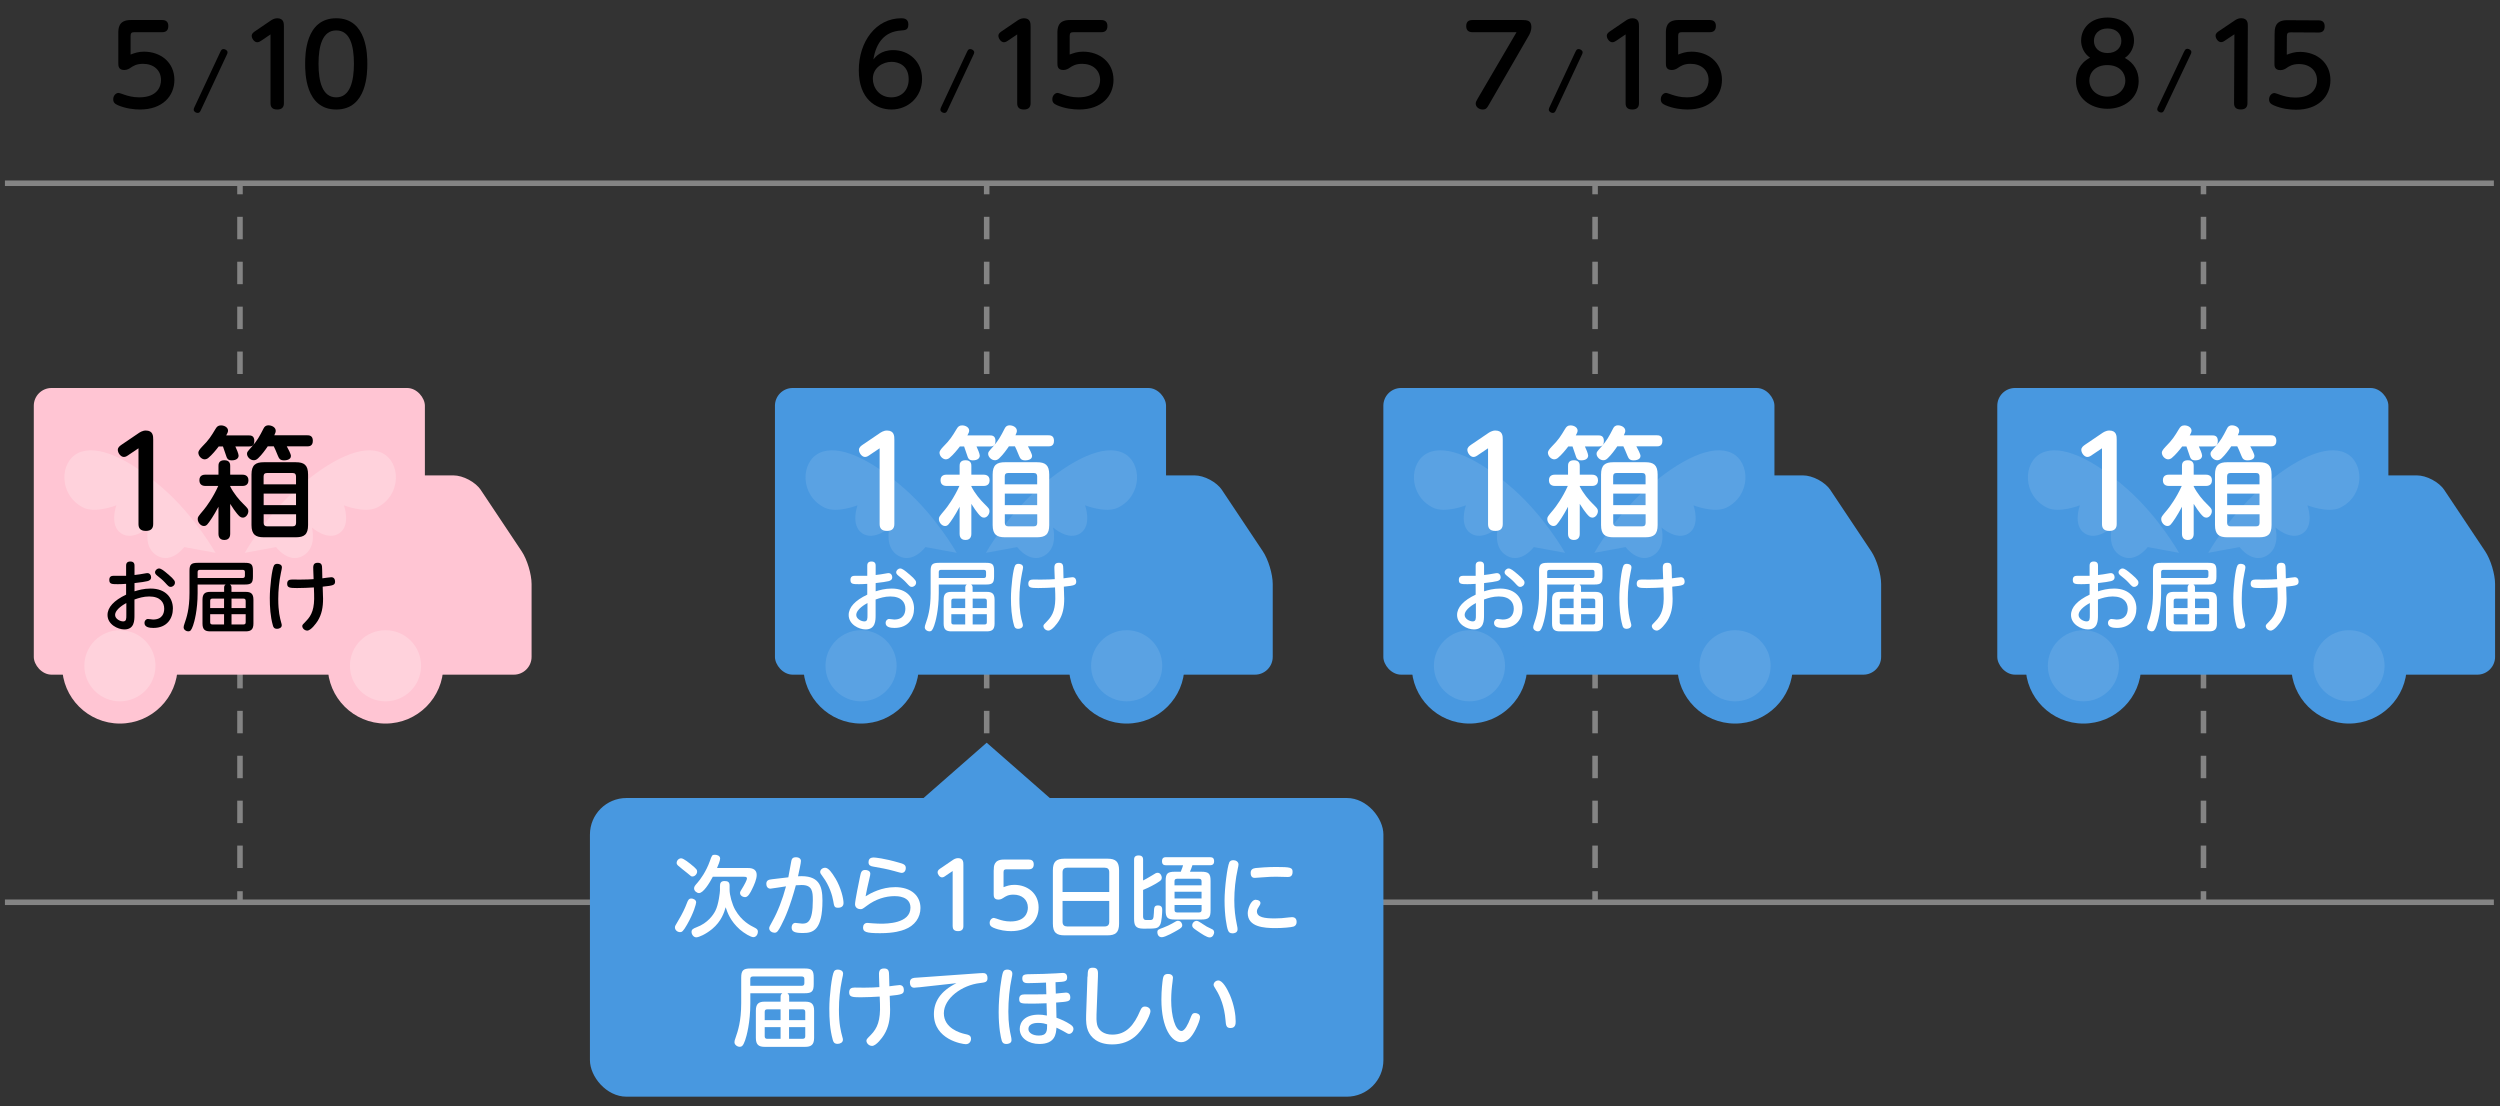
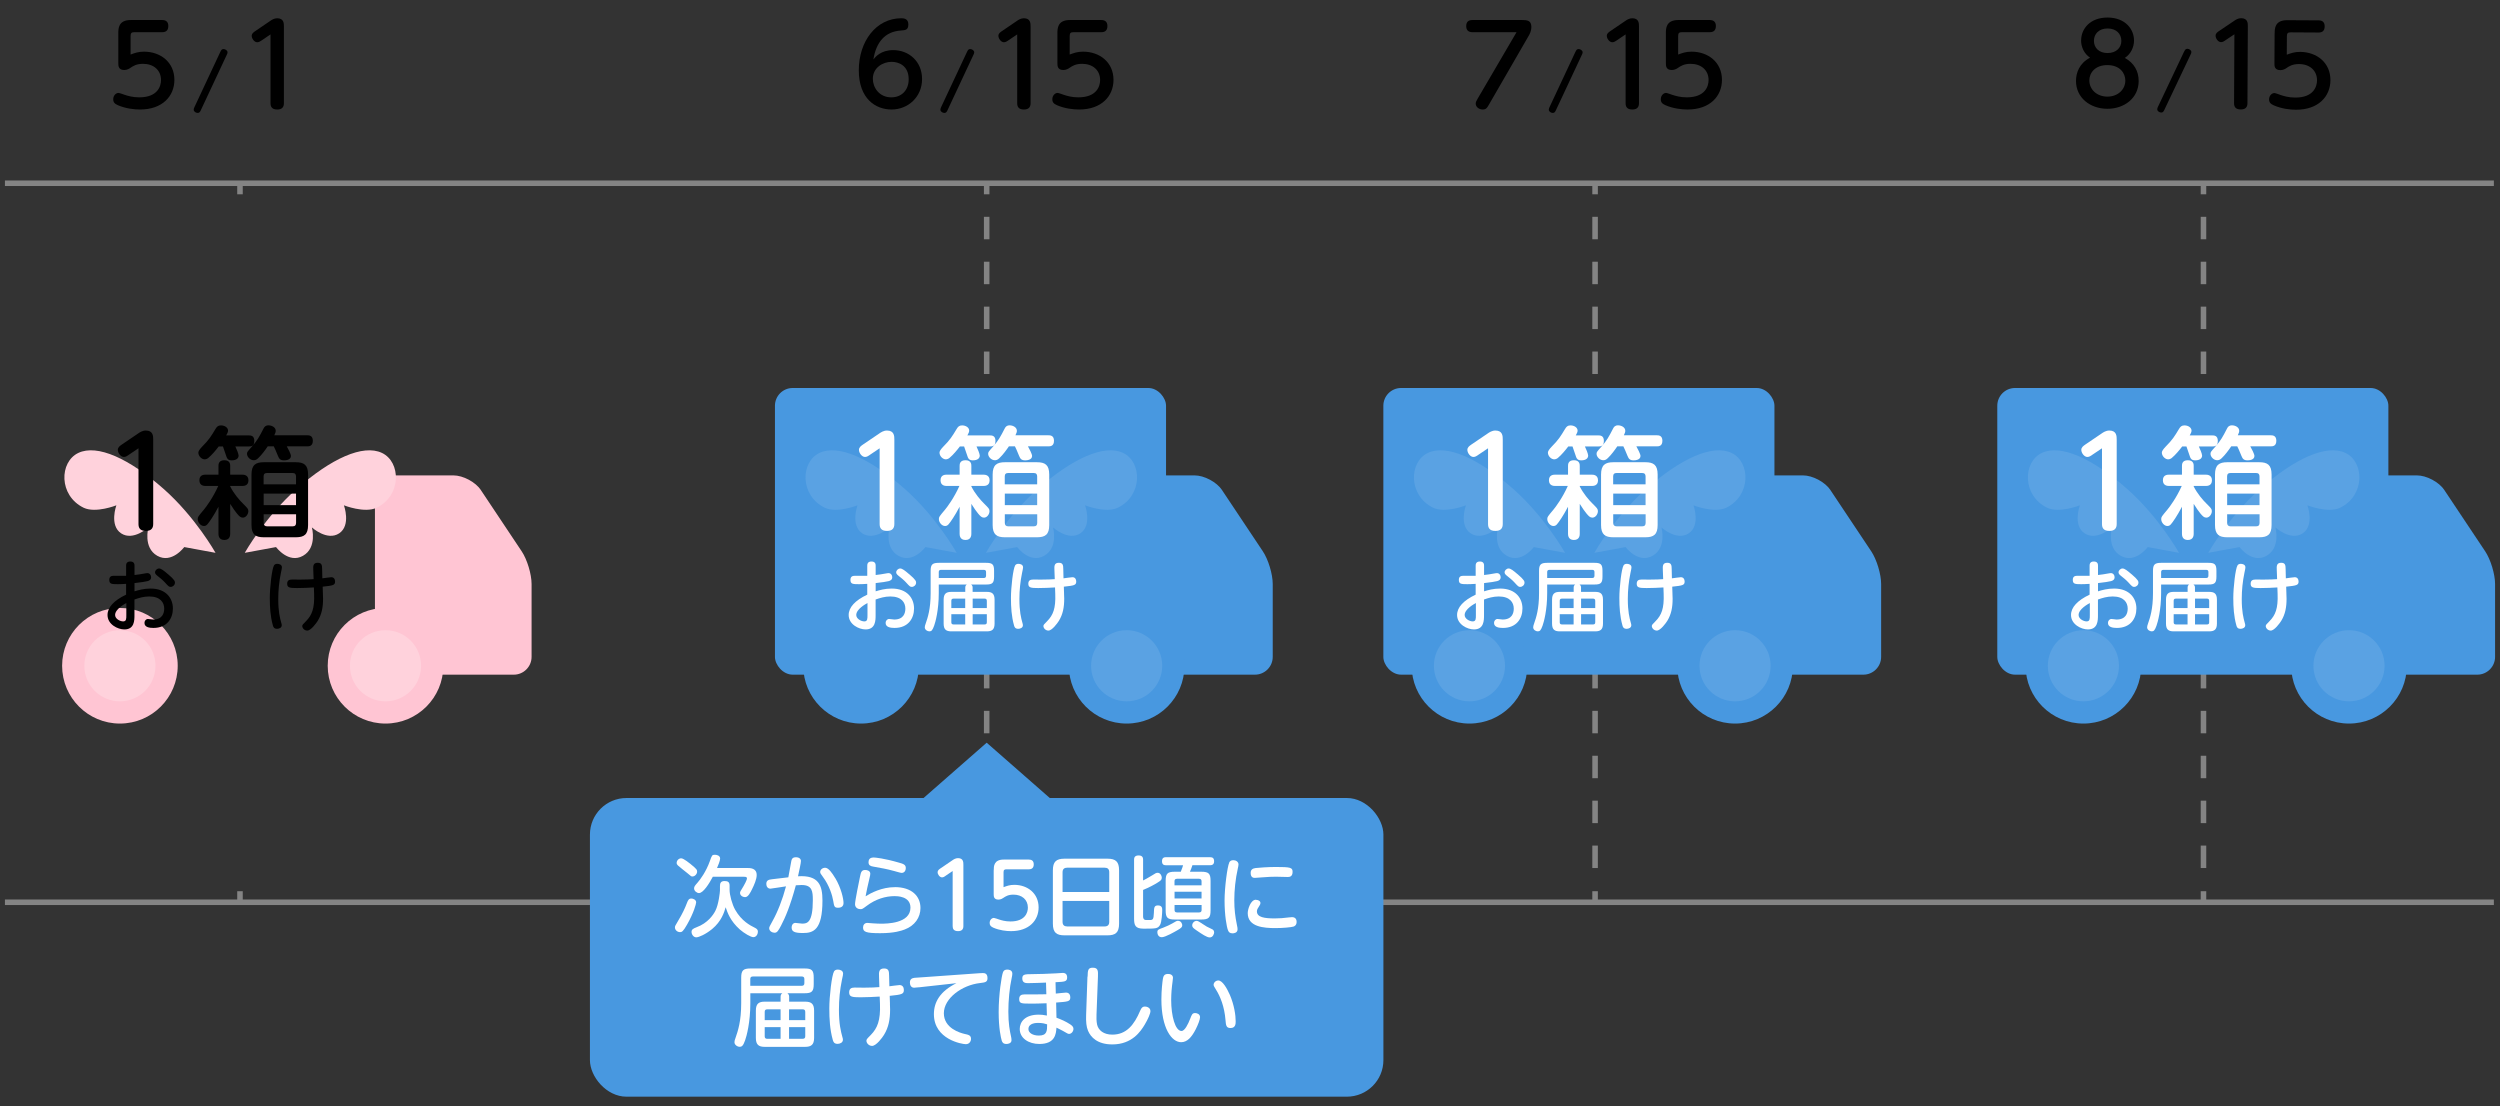
<svg xmlns="http://www.w3.org/2000/svg" id="_レイヤー_1" data-name="レイヤー 1" viewBox="0 0 452 200">
  <rect x="0" y="0" width="452" height="200" fill="#333333" stroke="none" />
  <defs>
    <style>
      .cls-1 {
        stroke-dasharray: 0 0 4.06 4.06;
      }

      .cls-1, .cls-2 {
        fill: none;
        stroke: #848484;
        stroke-miterlimit: 10;
      }

      .cls-3, .cls-4, .cls-5, .cls-6, .cls-7, .cls-8 {
        stroke-width: 0px;
      }

      .cls-4 {
        fill: #4898e0;
      }

      .cls-5 {
        fill: #5aa2e3;
      }

      .cls-6 {
        fill: #fff;
      }

      .cls-7 {
        fill: #ffc5d3;
      }

      .cls-8 {
        fill: #ffd2dc;
      }
    </style>
  </defs>
  <line class="cls-2" x1=".89" y1="163.13" x2="450.89" y2="163.13" />
  <g>
    <line class="cls-2" x1="288.39" y1="33.13" x2="288.39" y2="35.13" />
    <line class="cls-1" x1="288.39" y1="39.2" x2="288.39" y2="159.1" />
    <line class="cls-2" x1="288.39" y1="161.13" x2="288.39" y2="163.13" />
  </g>
  <g>
    <line class="cls-2" x1="178.39" y1="33.13" x2="178.39" y2="35.13" />
    <line class="cls-1" x1="178.39" y1="39.2" x2="178.39" y2="159.1" />
    <line class="cls-2" x1="178.39" y1="161.13" x2="178.39" y2="163.13" />
  </g>
  <g>
    <line class="cls-2" x1="43.39" y1="33.13" x2="43.39" y2="35.13" />
-     <line class="cls-1" x1="43.39" y1="39.2" x2="43.39" y2="159.1" />
    <line class="cls-2" x1="43.39" y1="161.13" x2="43.39" y2="163.13" />
  </g>
  <g>
    <path class="cls-3" d="m21.39,6.02c0-.84,0-2.4,2.24-2.4h5.7c.58,0,1.1.24,1.1,1.08,0,.78-.4,1.12-1.1,1.12h-5.02c-.52,0-.7.14-.7.7v3.34c.76-.28,1.4-.52,2.42-.52,3,0,5.5,1.92,5.5,5.1,0,2.92-2.14,5.36-6.22,5.36-1.02,0-2.58-.16-4-.78-.58-.26-.84-.52-.84-1.08,0-.66.48-1.14.96-1.14.14,0,1.02.3,1.1.34.6.2,1.48.46,2.64.46,3.34,0,3.94-2.02,3.94-3.12,0-1.8-1.34-2.94-3.26-2.94-1.2,0-1.78.4-2.32.76-.1.08-.54.36-1.06.36-1.08,0-1.08-.78-1.08-1.24v-5.4Z" />
    <path class="cls-3" d="m39.82,9.42c.15-.34.27-.55.59-.55s.73.25.73.59c0,.17-.07.32-.13.43l-4.67,9.97c-.15.34-.27.56-.59.56s-.73-.24-.73-.59c0-.15.07-.34.13-.45l4.67-9.97Z" />
    <path class="cls-3" d="m47.25,7.34c-.18.12-.44.3-.74.3-.54,0-1-.68-1-1.16,0-.42.32-.64.64-.86l2.68-1.82c.28-.2.74-.5,1.28-.5,1.22,0,1.22.94,1.22,1.5v13.86c0,.68-.32,1.14-1.2,1.14-1,0-1.22-.54-1.22-1.14V6.22l-1.66,1.12Z" />
-     <path class="cls-3" d="m55.17,11.54c0-1.54,0-8.24,5.62-8.24s5.62,6.74,5.62,8.24,0,8.26-5.62,8.26-5.62-6.74-5.62-8.26Zm8.82,0c0-3.3-.7-6.04-3.2-6.04s-3.2,2.82-3.2,6.04.7,6.06,3.2,6.06,3.2-2.92,3.2-6.06Z" />
  </g>
  <g>
    <path class="cls-3" d="m161.49,9.06c2.82,0,5.22,2.02,5.22,5.24s-2.52,5.5-5.52,5.5c-2.84,0-5.92-1.9-5.92-7.1s3.12-9.4,7.7-9.4c.4,0,1.26.06,1.26,1.1s-.54,1.06-1.38,1.12c-2.84.2-4.44,2.1-4.94,5.22.36-.44,1.34-1.68,3.58-1.68Zm-.28,2.12c-1.6,0-3.4,1.06-3.4,3.06,0,1.6,1.16,3.36,3.34,3.36,1.88,0,3.14-1.32,3.14-3.26,0-2.54-1.88-3.16-3.08-3.16Z" />
    <path class="cls-3" d="m174.82,9.42c.15-.34.27-.55.59-.55s.73.25.73.59c0,.17-.07.32-.13.43l-4.67,9.97c-.15.34-.27.56-.59.56s-.73-.24-.73-.59c0-.15.07-.34.13-.45l4.67-9.97Z" />
    <path class="cls-3" d="m182.25,7.34c-.18.12-.44.3-.74.3-.54,0-1-.68-1-1.16,0-.42.32-.64.64-.86l2.68-1.82c.28-.2.74-.5,1.28-.5,1.22,0,1.22.94,1.22,1.5v13.86c0,.68-.32,1.14-1.2,1.14-1,0-1.22-.54-1.22-1.14V6.22l-1.66,1.12Z" />
    <path class="cls-3" d="m191.18,6.02c0-.84,0-2.4,2.24-2.4h5.7c.58,0,1.1.24,1.1,1.08,0,.78-.4,1.12-1.1,1.12h-5.02c-.52,0-.7.14-.7.7v3.34c.76-.28,1.4-.52,2.42-.52,3,0,5.5,1.92,5.5,5.1,0,2.92-2.14,5.36-6.22,5.36-1.02,0-2.58-.16-4-.78-.58-.26-.84-.52-.84-1.08,0-.66.48-1.14.96-1.14.14,0,1.02.3,1.1.34.6.2,1.48.46,2.64.46,3.34,0,3.94-2.02,3.94-3.12,0-1.8-1.34-2.94-3.26-2.94-1.2,0-1.78.4-2.32.76-.1.08-.54.36-1.06.36-1.08,0-1.08-.78-1.08-1.24v-5.4Z" />
  </g>
  <g>
    <path class="cls-3" d="m266.21,5.82c-.58,0-1.12-.24-1.12-1.1,0-.78.42-1.1,1.12-1.1h8.96c.86,0,1.7.04,1.7,1.24,0,.8-.32,1.34-.58,1.78l-7.14,12.36c-.28.48-.46.8-1.08.8-.66,0-1.26-.46-1.26-1.06,0-.26.08-.44.36-.92l7.02-12h-7.98Z" />
    <path class="cls-3" d="m284.82,9.42c.15-.34.27-.55.59-.55s.73.25.73.59c0,.17-.07.32-.13.43l-4.67,9.97c-.15.34-.27.56-.59.56s-.73-.24-.73-.59c0-.15.07-.34.13-.45l4.67-9.97Z" />
    <path class="cls-3" d="m292.25,7.34c-.18.12-.44.3-.74.3-.54,0-1-.68-1-1.16,0-.42.32-.64.64-.86l2.68-1.82c.28-.2.74-.5,1.28-.5,1.22,0,1.22.94,1.22,1.5v13.86c0,.68-.32,1.14-1.2,1.14-1,0-1.22-.54-1.22-1.14V6.22l-1.66,1.12Z" />
    <path class="cls-3" d="m301.19,6.02c0-.84,0-2.4,2.24-2.4h5.7c.58,0,1.1.24,1.1,1.08,0,.78-.4,1.12-1.1,1.12h-5.02c-.52,0-.7.14-.7.7v3.34c.76-.28,1.4-.52,2.42-.52,3,0,5.5,1.92,5.5,5.1,0,2.92-2.14,5.36-6.22,5.36-1.02,0-2.58-.16-4-.78-.58-.26-.84-.52-.84-1.08,0-.66.48-1.14.96-1.14.14,0,1.02.3,1.1.34.6.2,1.48.46,2.64.46,3.34,0,3.94-2.02,3.94-3.12,0-1.8-1.34-2.94-3.26-2.94-1.2,0-1.78.4-2.32.76-.1.08-.54.36-1.06.36-1.08,0-1.08-.78-1.08-1.24v-5.4Z" />
  </g>
  <g>
    <path class="cls-3" d="m376.27,7.29c0-2.04,1.58-4.13,4.8-4.12,3.2.02,4.77,2.12,4.76,4.17,0,1.2-.59,2.44-1.66,3.13,1.64.91,2.51,2.35,2.5,4.21-.02,3.06-2.61,5.01-5.69,4.99-3.1-.02-5.65-2.01-5.64-5.05,0-1.42.58-3.16,2.54-4.19-1.06-.71-1.63-1.93-1.62-3.15Zm7.99,7.28c0-1.36-.99-2.79-3.23-2.8-2.22-.01-3.27,1.38-3.28,2.76,0,1.66,1.37,2.93,3.25,2.94,1.94,0,3.25-1.3,3.26-2.9Zm-.72-7.17c0-1.28-.91-2.25-2.49-2.25-1.56,0-2.46.97-2.47,2.23,0,1.26.91,2.21,2.47,2.21,1.52,0,2.49-.93,2.49-2.19Z" />
    <path class="cls-3" d="m394.88,9.36c.16-.33.27-.54.59-.54.34,0,.73.26.73.59,0,.17-.07.32-.13.43l-4.72,9.95c-.16.34-.27.56-.59.56s-.73-.24-.73-.59c0-.15.07-.34.13-.45l4.71-9.95Z" />
    <path class="cls-3" d="m402.31,7.32c-.18.12-.44.3-.74.3-.54,0-1-.68-.99-1.17,0-.42.32-.64.65-.86l2.69-1.81c.28-.2.74-.5,1.28-.49,1.22,0,1.22.95,1.21,1.51l-.07,13.86c0,.68-.33,1.14-1.21,1.13-1,0-1.22-.55-1.21-1.15l.06-12.44-1.67,1.11Z" />
    <path class="cls-3" d="m411.26,6.04c0-.84.01-2.4,2.25-2.39l5.7.03c.58,0,1.1.25,1.09,1.09,0,.78-.41,1.12-1.11,1.11l-5.02-.03c-.52,0-.7.14-.7.7l-.02,3.34c.76-.28,1.4-.51,2.42-.51,3,.02,5.49,1.95,5.47,5.13-.01,2.92-2.17,5.35-6.25,5.33-1.02,0-2.58-.17-4-.8-.58-.26-.84-.52-.84-1.08,0-.66.49-1.14.97-1.14.14,0,1.02.31,1.1.35.6.2,1.48.47,2.64.47,3.34.02,3.95-2,3.96-3.1,0-1.8-1.33-2.95-3.25-2.96-1.2,0-1.78.39-2.32.75-.1.08-.54.36-1.06.35-1.08,0-1.08-.79-1.07-1.25l.03-5.4Z" />
  </g>
  <g>
    <line class="cls-2" x1="398.39" y1="33.13" x2="398.39" y2="35.13" />
    <line class="cls-1" x1="398.39" y1="39.2" x2="398.39" y2="159.1" />
    <line class="cls-2" x1="398.39" y1="161.13" x2="398.39" y2="163.13" />
  </g>
  <line class="cls-2" x1=".89" y1="33.13" x2="450.89" y2="33.13" />
  <g>
    <rect class="cls-4" x="106.66" y="144.28" width="143.46" height="54" rx="6.61" ry="6.61" />
    <polygon class="cls-4" points="178.39 134.28 143.39 164.95 213.39 164.95 178.39 134.28" />
    <g>
      <path class="cls-6" d="m125.86,163.16c0,.26-.42,1.87-1.63,3.99-.72,1.26-.94,1.38-1.26,1.38-.58,0-.94-.45-.94-.83,0-.26.02-.29.61-1.28.74-1.22,1.22-2.26,1.55-3.14.22-.58.37-.83.82-.83.29,0,.86.21.86.72Zm-.99-6.93c1.12.9,1.17,1.06,1.17,1.36,0,.42-.4.88-.86.88-.19,0-.27-.05-.91-.61-.27-.22-1.49-1.17-1.71-1.39-.14-.14-.22-.26-.22-.46,0-.43.38-.83.82-.83s1.6.96,1.73,1.06Zm5.31,3.91c0-.24,0-.85.8-.85.64,0,.93.19.93.85v.78c0,.88.46,2.61,1.01,3.57,1.17,2.05,2.72,2.83,3.52,3.23.37.19.59.34.59.74,0,.43-.3.98-.82.98-.46,0-1.65-.69-2.45-1.39-1.73-1.54-2.24-3.07-2.56-4.02-.26.91-.77,2.55-2.45,3.94-1.15.94-2.39,1.5-2.87,1.5s-.85-.51-.85-.99c0-.4.26-.59.9-.83,2.03-.75,3.03-2.23,3.41-2.98.59-1.14.83-3.39.83-3.67v-.86Zm-1.3-1.63c-.64,1.22-1.73,2.96-2.51,2.96-.35,0-.88-.37-.88-.85,0-.32.16-.51.61-1.02.5-.56,1.57-2.02,2.24-3.91.37-1.04.4-1.15.9-1.15.27,0,.96.1.96.69,0,.37-.37,1.28-.56,1.7h5.36c.64,0,1.81,0,1.81,1.28,0,.75-.46,1.81-.85,2.58-.27.56-.7,1.41-1.22,1.41-.54,0-.94-.35-.94-.75,0-.21.06-.32.61-1.2.11-.18.64-1.12.64-1.44,0-.29-.32-.29-.56-.29h-5.6Z" />
      <path class="cls-6" d="m142.53,158.62c.1-.46.46-2.53.54-2.94.06-.3.16-.69.83-.69.59,0,.91.3.91.67s-.29,1.68-.53,2.77c3.78-.24,4.42,1.68,4.42,4.39,0,5.35-1.66,5.87-3.52,5.87-1.54,0-2.05-.27-2.05-.98,0-.53.29-.85.69-.85.24,0,.93.13,1.22.13.88,0,1.92-.14,1.92-4.23,0-1.6-.1-2.75-2.03-2.75-.3,0-.59.02-1.04.05-1.01,3.73-1.89,5.79-2.67,7.28-.48.9-.7,1.3-1.17,1.3-.4,0-.98-.27-.98-.83,0-.19.14-.45.54-1.17.98-1.74,1.86-3.97,2.5-6.39-.45.06-2.62.42-2.82.42-.46,0-.74-.37-.74-.85,0-.67.43-.78,1.01-.85l2.96-.35Zm8.48.13c1.06,1.76,1.5,3.75,1.5,4.51,0,.58-.38.86-.98.86-.66,0-.72-.22-.88-1.23-.16-.98-.7-2.79-1.86-4.34-.42-.56-.5-.69-.5-.91,0-.37.38-.75.9-.75.61,0,1.25.93,1.81,1.86Z" />
      <path class="cls-6" d="m161.78,160.39c3.06,0,4.64,1.63,4.64,3.78,0,1.7-1.02,3.2-2.87,3.89-.56.21-1.81.66-4.42.66s-3.09-.24-3.09-1.04c0-.43.26-.82.78-.82.16,0,.85.06.99.08.67.05,1.18.06,1.49.06.94,0,5.31,0,5.31-2.9,0-2.08-2.42-2.08-2.87-2.08-1.63,0-3.43.53-5.07,1.78-.69.51-.77.58-1.1.58-.37,0-.98-.21-.98-.91,0-.62.74-4.21.93-5.11.13-.61.24-1.07.9-1.07.4,0,.93.16.93.69,0,.16-.02.27-.24,1.22-.27,1.14-.38,1.62-.61,2.85.93-.59,2.93-1.65,5.27-1.65Zm-3.87-5.36c.3,0,1.97.16,4.61.93.8.22,1.25.37,1.25.98,0,.3-.14.88-.77.88-.16,0-1.15-.29-1.33-.34-1.33-.37-2.43-.56-3.79-.8-.48-.08-.85-.22-.85-.78,0-.37.13-.86.88-.86Z" />
      <path class="cls-6" d="m170.91,158.39c-.14.1-.35.24-.59.24-.43,0-.8-.54-.8-.93,0-.34.26-.51.51-.69l2.15-1.46c.22-.16.59-.4,1.02-.4.98,0,.98.75.98,1.2v11.09c0,.54-.26.91-.96.91-.8,0-.98-.43-.98-.91v-9.96l-1.33.9Z" />
      <path class="cls-6" d="m179.67,157.33c0-.67,0-1.92,1.79-1.92h4.56c.46,0,.88.19.88.86,0,.62-.32.9-.88.9h-4.02c-.42,0-.56.11-.56.56v2.67c.61-.22,1.12-.42,1.94-.42,2.4,0,4.4,1.54,4.4,4.08,0,2.34-1.71,4.29-4.98,4.29-.82,0-2.07-.13-3.2-.62-.46-.21-.67-.42-.67-.86,0-.53.38-.91.77-.91.11,0,.82.24.88.27.48.16,1.18.37,2.11.37,2.67,0,3.15-1.62,3.15-2.5,0-1.44-1.07-2.35-2.61-2.35-.96,0-1.42.32-1.86.61-.08.06-.43.29-.85.29-.86,0-.86-.62-.86-.99v-4.32Z" />
      <path class="cls-6" d="m202.33,167c0,1.62-.66,2.11-2.11,2.11h-7.75c-1.46,0-2.11-.5-2.11-2.11v-9.64c0-1.57.61-2.11,2.11-2.11h7.75c1.49,0,2.11.53,2.11,2.11v9.64Zm-1.78-5.73v-3.57c0-.58-.3-.82-.82-.82h-6.8c-.43,0-.82.18-.82.82v3.57h8.44Zm-8.44,1.62v3.79c0,.59.34.82.82.82h6.8c.53,0,.82-.27.82-.82v-3.79h-8.44Z" />
      <path class="cls-6" d="m206.67,159.19c.16-.08,1.04-.54,1.65-.93.58-.38.72-.46.99-.46.46,0,.74.5.74.88,0,.42-.21.54-.74.88-.66.42-1.57.9-2.64,1.34v4.82c0,.35.16.62.51.62h.69c.58,0,.7-.11.75-1.28.03-.96.05-1.36.74-1.36.77,0,.77.54.77.85,0,.4-.08,2.18-.4,2.69-.4.66-.74.66-2.98.66-1.47,0-1.71-.58-1.71-1.83v-10.64c0-.29.05-.77.83-.77s.8.53.8.77v3.76Zm7.08,8.1c0,.32-.18.5-.88.9-.45.26-2.18,1.26-2.82,1.26s-.8-.59-.8-.9c0-.45.19-.51,1.04-.82.61-.22,1.28-.56,1.62-.75.74-.43.83-.5,1.06-.5.62,0,.78.61.78.8Zm-.27-9.67c.27-.64.35-.96.42-1.18h-3.06c-.37,0-.75-.08-.75-.74,0-.72.51-.72.75-.72h7.92c.5,0,.75.18.75.75,0,.7-.54.7-.75.7h-3.17c-.19.56-.24.71-.45,1.18h2.06c1.34,0,1.67.34,1.67,1.65v5.33c0,1.33-.34,1.66-1.67,1.66h-4.8c-1.34,0-1.65-.35-1.65-1.66v-5.33c0-1.31.32-1.65,1.65-1.65h1.07Zm3.76,2.45v-.74c0-.24-.1-.45-.45-.45h-3.99c-.4,0-.45.26-.45.45v.74h4.88Zm0,1.15h-4.88v1.22h4.88v-1.22Zm-4.88,2.4v.9c0,.26.1.45.45.45h3.99c.35,0,.45-.21.45-.45v-.9h-4.88Zm4.99,3.38c.77.51.9.59,1.71.96.19.08.46.22.46.62,0,.19-.18.91-.8.91-.53,0-1.41-.61-2.35-1.25-.61-.42-.82-.58-.82-.93,0-.4.34-.82.82-.82.18,0,.48.16.98.5Z" />
      <path class="cls-6" d="m222.24,155.94c.11-.24.34-.42.75-.42.46,0,.93.29.93.77,0,.21-.05.38-.14.82-.4,1.76-.62,3.83-.62,5.67,0,1.65.18,3.01.45,4.32.14.67.14.72.14.93,0,.64-.66.72-.9.72-.51,0-.7-.22-.83-.56-.24-.59-.62-2.72-.62-5.36,0-2.34.5-6.16.85-6.88Zm4.85,6.75c.32,0,.8.16.8.59,0,.16-.08.3-.16.43-.35.54-.48.75-.48,1.06,0,1.09,1.38,1.28,3.25,1.28.88,0,1.57-.06,2.51-.18.35-.03.46-.05.59-.05.74,0,.83.58.83.85,0,.61-.38.8-.58.86-.42.13-1.92.27-3.25.27-2.05,0-5.01-.19-5.01-2.71,0-.67.51-2.42,1.49-2.42Zm5.71-4.13c-.11,0-1.76-.05-2.1-.05-.56,0-1.44.02-2.71.13-.18.02-1.02.08-1.1.08-.21,0-.77,0-.77-.9,0-.66.45-.82.91-.88.45-.06,2.24-.19,3.63-.19,2.67,0,3.04.1,3.04.88,0,.91-.58.93-.91.93Z" />
      <path class="cls-6" d="m142.66,181.1h2.91c1.07,0,1.62.35,1.62,1.62v4.93c0,1.23-.53,1.62-1.62,1.62h-7.31c-1.07,0-1.6-.37-1.6-1.62v-4.93c0-1.26.54-1.62,1.6-1.62h2.87v-.83c0-.27.03-.5.32-.69h-5.79v1.78c0,3.52-.67,5.96-.94,6.72-.35.99-.58,1.18-.99,1.18s-.94-.34-.94-.83c0-.22.06-.43.18-.74.45-1.3,1.04-3.03,1.04-6.35v-4.59c0-1.28.35-1.65,1.66-1.65h9.8c1.3,0,1.65.3,1.65,1.65v1.18c0,1.33-.34,1.65-1.65,1.65h-3.11c.3.21.32.45.32.69v.83Zm-7.01-2.87h9.33c.22,0,.45-.1.45-.46v-.77c0-.3-.16-.45-.45-.45h-8.88c-.29,0-.45.14-.45.45v1.23Zm2.61,6.21h2.87v-1.95h-2.42c-.3,0-.45.14-.45.45v1.5Zm0,1.26v1.67c0,.24.1.45.45.45h2.42v-2.11h-2.87Zm7.33-1.26v-1.5c0-.34-.19-.45-.45-.45h-2.48v1.95h2.93Zm0,1.26h-2.93v2.11h2.48c.3,0,.45-.14.45-.45v-1.67Z" />
      <path class="cls-6" d="m150.8,175.62c.14-.22.38-.32.67-.32.38,0,.96.16.96.72,0,.22-.03.32-.21,1.15-.37,1.78-.54,3.57-.54,5.38,0,2.61.34,3.89.64,5.01.05.14.08.27.08.43,0,.53-.56.74-.96.74-.64,0-.78-.37-.88-.74-.51-1.84-.62-3.75-.62-5.65,0-2.22.45-6.05.86-6.72Zm10.1,5.88c.02.3.03.78.03,1.01,0,1.81-.27,3.23-1.1,4.59-.3.5-1.41,2-2.16,2-.58,0-1.02-.5-1.02-.93,0-.24.08-.34.8-1.06,1.18-1.22,1.76-2.59,1.65-5.59l-.05-1.34c-.66.06-2.75.13-3.49.13-1.5,0-2.03-.08-2.03-.88,0-.66.35-.88.99-.88.27,0,1.46.02,1.7.02,1.28,0,2.08-.05,2.77-.1l-.06-1.87c-.03-.8-.06-1.5.91-1.5.85,0,.9.51.91,1.28l.05,1.94c.3-.03,1.58-.22,1.84-.22.54,0,.78.4.78.88,0,.75-.35.85-2.56,1.07l.05,1.46Z" />
      <path class="cls-6" d="m166.13,178.5c-.21.02-.67.08-.85.08-.54,0-.77-.45-.77-.94,0-.61.37-.79.82-.85.26-.03,1.38-.1,1.6-.11l10.12-.72c.16-.02.43-.03.61-.03.29,0,.88,0,.88.91,0,.74-.42.78-1.38.9-3.23.37-6.51,2.75-6.51,5.46s2.95,3.55,3.73,3.73c.75.16,1.18.26,1.18.9,0,.46-.32.96-.93.96-.69,0-5.78-.86-5.78-5.43,0-2.19,1.12-4.13,4.07-5.6l-6.79.75Z" />
      <path class="cls-6" d="m181.31,175.88c.06-.21.19-.58.82-.58.11,0,.9,0,.9.74,0,.22-.05.46-.11.74-.4,1.81-.61,4.15-.61,6.1,0,2.18.24,3.41.51,4.64.02.05.06.35.06.56,0,.54-.59.67-.91.67-.56,0-.75-.27-.85-.59-.16-.53-.56-2.24-.56-5.19,0-3.25.54-6.5.75-7.09Zm9.57,3.76c.3-.02,1.6-.18,1.86-.18.67,0,.77.58.77.86,0,.75-.37.78-2.56.94l.06,2.74c.85.32,1.67.66,2.51,1.22.4.27.56.5.56.8,0,.43-.34.91-.8.91-.16,0-.29-.06-1.1-.54-.21-.13-1.06-.53-1.17-.59-.08,1.1-.21,2.95-3.1,2.95-1.92,0-3.54-1.04-3.54-2.71,0-1.3.98-2.59,3.41-2.59.54,0,.75.03,1.5.16l-.06-2.22c-1.33.06-2.29.06-2.9.06-1.65,0-2.05,0-2.05-.83,0-.62.37-.83.91-.83,1.33,0,2.88,0,4-.03l-.06-2.11c-.8.03-2.19.1-3.2.1-.4,0-1.09,0-1.09-.83,0-.77.42-.79,1.86-.8.7,0,3.12-.06,4.23-.14.19-.02,1.04-.08,1.22-.08.51,0,.8.26.8.82,0,.77-.45.78-2.1.86l.05,2.08Zm-3.15,5.3c-.32,0-1.79,0-1.79,1.12,0,.67.77,1.17,1.89,1.17,1.49,0,1.49-.88,1.49-2.03-.3-.1-.83-.26-1.58-.26Z" />
      <path class="cls-6" d="m196.64,176.58c.03-1.14.05-1.62.94-1.62.99,0,.96.62.93,1.62l-.26,6.83c-.02.53-.03,1.23.11,1.86.24.99,1.15,1.79,2.75,1.79,2.53,0,3.95-1.75,5.04-4.34.24-.58.48-.74.86-.74.3,0,.99.18.99.83,0,.43-.46,1.49-1.04,2.45-.72,1.2-2.27,3.57-5.86,3.57-2.66,0-3.89-1.28-4.39-2.48-.3-.7-.38-1.63-.34-2.83l.24-6.95Z" />
      <path class="cls-6" d="m212.07,176.81c0,.22-.14,1.17-.16,1.36-.16,1.34-.16,2.45-.16,2.64,0,2.83.72,5.59,1.87,5.59.59,0,1.2-1.26,1.57-2.22.29-.75.38-1.02.9-1.02.32,0,.88.18.88.75,0,.4-.35,1.33-.78,2.18-.75,1.46-1.55,2.34-2.64,2.34-1.7,0-3.57-2.5-3.57-7.73,0-1.68.19-3.23.27-3.73.08-.43.21-.88.9-.88.18,0,.93,0,.93.74Zm10.28,3.04c.8,1.87,1.06,3.7,1.06,4.8,0,.42,0,1.22-.94,1.22-.78,0-.82-.51-.9-1.44-.19-2.42-.94-4.26-1.7-5.47-.37-.58-.45-.74-.45-.91,0-.38.37-.78.85-.78.77,0,1.58,1.46,2.08,2.59Z" />
    </g>
  </g>
  <g>
-     <rect class="cls-7" x="6.11" y="70.15" width="70.71" height="51.83" rx="3.21" ry="3.21" />
    <path class="cls-7" d="m86.96,88.62c-.98-1.47-3.23-2.67-5-2.67h-10.96c-1.77,0-3.21,1.45-3.21,3.21v29.61c0,1.77,1.45,3.21,3.21,3.21h21.9c1.77,0,3.21-1.45,3.21-3.21v-13.19c0-1.77-.8-4.42-1.78-5.89l-7.38-11.07Z" />
    <circle class="cls-7" cx="69.7" cy="120.37" r="10.45" />
    <circle class="cls-8" cx="69.7" cy="120.37" r="6.43" />
    <circle class="cls-7" cx="21.68" cy="120.37" r="10.45" />
    <circle class="cls-8" cx="21.68" cy="120.37" r="6.43" />
    <g>
      <path class="cls-3" d="m22.8,102.32c0-.24,0-.8.76-.8s.76.55.76.8v1.64c.69-.08,1.12-.14,1.81-.27.31-.06.42-.07.53-.07.39,0,.66.34.66.74,0,.46-.34.63-.66.71-.36.08-1.2.24-2.34.35v1.49c.73-.22,1.67-.5,2.91-.5,2.83,0,4.03,1.79,4.03,3.6s-1.06,3.52-3.53,3.52c-.73,0-1.61-.13-1.61-.91,0-.39.28-.71.63-.71.24,0,.71.1.92.1,1.68,0,2.02-1.13,2.02-1.97,0-1.12-.71-2.2-2.72-2.2-1.02,0-1.89.28-2.66.55v2.82c0,.95,0,2.59-1.82,2.59-1.2,0-3.05-.91-3.05-2.61,0-1.39,1.16-2.63,3.36-3.68v-1.95c-.74.04-.98.06-1.51.06-1.11,0-1.53-.03-1.53-.78,0-.59.35-.74.8-.74h2.24v-1.75Zm.04,6.71c-.34.18-2.03,1.11-2.03,2.16,0,.69.88,1.16,1.46,1.16s.57-.49.57-1.13v-2.19Zm7.54-5.22c1.25,1.06,1.25,1.32,1.25,1.54,0,.42-.38.76-.77.76-.29,0-.38-.07-1.05-.81-.38-.42-.91-.85-1.43-1.26-.22-.18-.35-.36-.35-.56,0-.36.36-.7.73-.7s.87.39,1.62,1.04Z" />
-       <path class="cls-3" d="m41.86,107.01h2.55c.94,0,1.41.31,1.41,1.42v4.31c0,1.08-.46,1.41-1.41,1.41h-6.4c-.94,0-1.4-.32-1.4-1.41v-4.31c0-1.11.48-1.42,1.4-1.42h2.51v-.73c0-.24.03-.43.28-.6h-5.07v1.55c0,3.08-.59,5.21-.83,5.88-.31.87-.5,1.04-.87,1.04s-.83-.29-.83-.73c0-.2.06-.38.15-.64.39-1.13.91-2.65.91-5.56v-4.02c0-1.12.31-1.44,1.46-1.44h8.57c1.13,0,1.44.27,1.44,1.44v1.04c0,1.16-.29,1.44-1.44,1.44h-2.72c.27.18.28.39.28.6v.73Zm-6.14-2.51h8.17c.2,0,.39-.08.39-.41v-.67c0-.27-.14-.39-.39-.39h-7.77c-.25,0-.39.13-.39.39v1.08Zm2.28,5.44h2.51v-1.71h-2.12c-.27,0-.39.13-.39.39v1.32Zm0,1.11v1.46c0,.21.08.39.39.39h2.12v-1.85h-2.51Zm6.42-1.11v-1.32c0-.29-.17-.39-.39-.39h-2.17v1.71h2.56Zm0,1.11h-2.56v1.85h2.17c.27,0,.39-.13.39-.39v-1.46Z" />
      <path class="cls-3" d="m49.54,102.22c.13-.2.34-.28.59-.28.34,0,.84.14.84.63,0,.2-.03.28-.18,1.01-.32,1.55-.48,3.12-.48,4.71,0,2.28.29,3.4.56,4.38.04.13.07.24.07.38,0,.46-.49.64-.84.64-.56,0-.69-.32-.77-.64-.45-1.61-.55-3.28-.55-4.94,0-1.95.39-5.29.76-5.88Zm8.84,5.14c.01.27.03.69.03.88,0,1.58-.24,2.83-.97,4.02-.27.43-1.23,1.75-1.89,1.75-.5,0-.9-.43-.9-.81,0-.21.07-.29.7-.92,1.04-1.06,1.54-2.27,1.44-4.89l-.04-1.18c-.57.06-2.41.11-3.05.11-1.32,0-1.78-.07-1.78-.77,0-.57.31-.77.87-.77.24,0,1.27.01,1.49.01,1.12,0,1.82-.04,2.42-.08l-.06-1.64c-.03-.7-.06-1.32.8-1.32.74,0,.79.45.8,1.12l.04,1.69c.27-.03,1.39-.2,1.61-.2.48,0,.69.35.69.77,0,.66-.31.74-2.24.94l.04,1.28Z" />
    </g>
    <g>
      <path class="cls-8" d="m44.26,99.94s3.64-6.48,9.37-11.54c6.2-5.47,11.99-8.14,15.43-6.51,3.44,1.63,3.58,7.69-.96,9.91-2.2,1.04-5.92-.44-5.92-.44,0,0,1.32,3.62-.86,5.07-2.18,1.44-4.93-1.07-4.93-1.07,0,0,1.01,3.65-1.61,5.13-2.62,1.48-4.87-1.58-4.87-1.58l-5.65,1.04Z" />
      <path class="cls-8" d="m38.96,99.94s-3.64-6.48-9.37-11.54c-6.2-5.47-11.99-8.14-15.43-6.51-3.44,1.63-3.58,7.69.96,9.91,2.2,1.04,5.92-.44,5.92-.44,0,0-1.32,3.62.86,5.07,2.18,1.44,4.93-1.07,4.93-1.07,0,0-1.01,3.65,1.61,5.13,2.62,1.48,4.87-1.58,4.87-1.58l5.65,1.04Z" />
    </g>
    <g>
      <path class="cls-3" d="m23.21,82.29c-.2.13-.48.33-.81.33-.59,0-1.1-.75-1.1-1.28,0-.46.35-.7.7-.95l2.95-2c.31-.22.81-.55,1.41-.55,1.34,0,1.34,1.03,1.34,1.65v15.25c0,.75-.35,1.25-1.32,1.25-1.1,0-1.34-.59-1.34-1.25v-13.69l-1.83,1.23Z" />
      <path class="cls-3" d="m39.51,91.6c-.44.84-.9,1.61-1.19,2.05-.79,1.19-.97,1.45-1.47,1.45-.57,0-1.1-.66-1.1-1.23,0-.4.02-.42,1.14-1.76.37-.44,1.63-2.13,2.57-4.25h-2.27c-.24,0-1.14,0-1.14-1.03s.9-1.01,1.14-1.01h2.31v-1.58c0-.26,0-1.03,1.06-1.03s1.06.79,1.06,1.03v1.58h2.16c.24,0,1.14,0,1.14,1.03s-.92,1.01-1.14,1.01h-2.16v.09c.64,1.28,1.65,2.46,2.29,3.08.88.88.99.99.99,1.39,0,.55-.44,1.17-.99,1.17-.42,0-.66-.26-1.06-.73-.29-.35-.73-.95-1.23-1.76v5.39c0,.22,0,1.14-1.06,1.14s-1.06-.92-1.06-1.14v-4.88Zm.04-10.89c-.48.64-1.25,1.56-1.85,2.05-.15.15-.44.29-.7.29-.51,0-1.14-.55-1.14-1.23q0-.35.68-1.06c1.23-1.23,1.63-1.89,2.4-3.17.26-.44.48-.68,1.01-.68.64,0,1.28.37,1.28.95,0,.26-.15.53-.33.86h4.07c.35,0,1.01.02,1.01.99s-.59,1.01-1.01,1.01h-2.42c.18.37.59,1.32.59,1.65,0,.44-.35.86-1.25.86-.64,0-.81-.31-.92-.59-.2-.53-.46-1.39-.66-1.92h-.75Zm8.85,0c-.46.68-1.08,1.52-1.72,2.13-.31.31-.57.37-.81.37-.64,0-1.21-.62-1.21-1.14,0-.33.02-.35.86-1.3,1.01-1.14,1.36-1.8,2.13-3.3.15-.29.35-.57.9-.57s1.3.33,1.3.99c0,.26-.09.42-.26.81h5.96c.29,0,1.01,0,1.01.99s-.68,1.01-1.01,1.01h-3.7c.24.42.75,1.39.75,1.74,0,.75-1.01.79-1.23.79-.68,0-.9-.26-1.12-.81-.44-1.08-.51-1.23-.75-1.72h-1.1Zm7.3,14.21c0,1.72-.7,2.22-2.22,2.22h-5.79c-1.47,0-2.22-.48-2.22-2.22v-9.13c0-1.74.77-2.22,2.22-2.22h5.79c1.47,0,2.22.48,2.22,2.22v9.13Zm-8.03-7.35h5.85v-1.43c0-.4-.18-.62-.62-.62h-4.62c-.42,0-.62.2-.62.62v1.43Zm0,1.67v2.09h5.85v-2.09h-5.85Zm0,3.74v1.56c0,.42.22.62.62.62h4.62c.44,0,.62-.22.62-.62v-1.56h-5.85Z" />
    </g>
  </g>
  <g>
    <rect class="cls-4" x="140.11" y="70.15" width="70.71" height="51.83" rx="3.21" ry="3.21" />
    <path class="cls-4" d="m220.96,88.62c-.98-1.47-3.23-2.67-5-2.67h-10.96c-1.77,0-3.21,1.45-3.21,3.21v29.61c0,1.77,1.45,3.21,3.21,3.21h21.9c1.77,0,3.21-1.45,3.21-3.21v-13.19c0-1.77-.8-4.42-1.78-5.89l-7.38-11.07Z" />
    <circle class="cls-4" cx="203.7" cy="120.37" r="10.45" />
    <circle class="cls-5" cx="203.7" cy="120.37" r="6.43" />
    <circle class="cls-4" cx="155.68" cy="120.37" r="10.45" />
-     <circle class="cls-5" cx="155.68" cy="120.37" r="6.43" />
    <g>
      <path class="cls-6" d="m156.8,102.32c0-.24,0-.8.76-.8s.76.55.76.8v1.64c.69-.08,1.12-.14,1.81-.27.31-.06.42-.07.53-.07.39,0,.66.34.66.74,0,.46-.34.63-.66.71-.36.08-1.2.24-2.34.35v1.49c.73-.22,1.67-.5,2.91-.5,2.83,0,4.03,1.79,4.03,3.6s-1.06,3.52-3.53,3.52c-.73,0-1.61-.13-1.61-.91,0-.39.28-.71.63-.71.24,0,.71.1.92.1,1.68,0,2.02-1.13,2.02-1.97,0-1.12-.71-2.2-2.72-2.2-1.02,0-1.89.28-2.66.55v2.82c0,.95,0,2.59-1.82,2.59-1.2,0-3.05-.91-3.05-2.61,0-1.39,1.16-2.63,3.36-3.68v-1.95c-.74.04-.98.06-1.51.06-1.11,0-1.53-.03-1.53-.78,0-.59.35-.74.8-.74h2.24v-1.75Zm.04,6.71c-.34.18-2.03,1.11-2.03,2.16,0,.69.88,1.16,1.46,1.16s.57-.49.57-1.13v-2.19Zm7.54-5.22c1.25,1.06,1.25,1.32,1.25,1.54,0,.42-.38.76-.77.76-.29,0-.38-.07-1.05-.81-.38-.42-.91-.85-1.43-1.26-.22-.18-.35-.36-.35-.56,0-.36.36-.7.73-.7s.87.39,1.62,1.04Z" />
      <path class="cls-6" d="m175.86,107.01h2.55c.94,0,1.41.31,1.41,1.42v4.31c0,1.08-.46,1.41-1.41,1.41h-6.4c-.94,0-1.4-.32-1.4-1.41v-4.31c0-1.11.48-1.42,1.4-1.42h2.51v-.73c0-.24.03-.43.28-.6h-5.07v1.55c0,3.08-.59,5.21-.83,5.88-.31.87-.5,1.04-.87,1.04s-.83-.29-.83-.73c0-.2.06-.38.15-.64.39-1.13.91-2.65.91-5.56v-4.02c0-1.12.31-1.44,1.46-1.44h8.57c1.13,0,1.44.27,1.44,1.44v1.04c0,1.16-.29,1.44-1.44,1.44h-2.72c.27.18.28.39.28.6v.73Zm-6.14-2.51h8.17c.2,0,.39-.08.39-.41v-.67c0-.27-.14-.39-.39-.39h-7.77c-.25,0-.39.13-.39.39v1.08Zm2.28,5.44h2.51v-1.71h-2.12c-.27,0-.39.13-.39.39v1.32Zm0,1.11v1.46c0,.21.08.39.39.39h2.12v-1.85h-2.51Zm6.42-1.11v-1.32c0-.29-.17-.39-.39-.39h-2.17v1.71h2.56Zm0,1.11h-2.56v1.85h2.17c.27,0,.39-.13.39-.39v-1.46Z" />
      <path class="cls-6" d="m183.54,102.22c.13-.2.34-.28.59-.28.34,0,.84.14.84.63,0,.2-.03.28-.18,1.01-.32,1.55-.48,3.12-.48,4.71,0,2.28.29,3.4.56,4.38.04.13.07.24.07.38,0,.46-.49.64-.84.64-.56,0-.69-.32-.77-.64-.45-1.61-.55-3.28-.55-4.94,0-1.95.39-5.29.76-5.88Zm8.84,5.14c.01.27.03.69.03.88,0,1.58-.24,2.83-.97,4.02-.27.43-1.23,1.75-1.89,1.75-.5,0-.9-.43-.9-.81,0-.21.07-.29.7-.92,1.04-1.06,1.54-2.27,1.44-4.89l-.04-1.18c-.57.06-2.41.11-3.05.11-1.32,0-1.78-.07-1.78-.77,0-.57.31-.77.87-.77.24,0,1.27.01,1.49.01,1.12,0,1.82-.04,2.42-.08l-.06-1.64c-.03-.7-.06-1.32.8-1.32.74,0,.79.45.8,1.12l.04,1.69c.27-.03,1.39-.2,1.61-.2.48,0,.69.35.69.77,0,.66-.31.74-2.24.94l.04,1.28Z" />
    </g>
    <g>
      <path class="cls-5" d="m178.26,99.94s3.64-6.48,9.37-11.54c6.2-5.47,11.99-8.14,15.43-6.51,3.44,1.63,3.58,7.69-.96,9.91-2.2,1.04-5.92-.44-5.92-.44,0,0,1.32,3.62-.86,5.07-2.18,1.44-4.93-1.07-4.93-1.07,0,0,1.01,3.65-1.61,5.13-2.62,1.48-4.87-1.58-4.87-1.58l-5.65,1.04Z" />
      <path class="cls-5" d="m172.96,99.94s-3.64-6.48-9.37-11.54c-6.2-5.47-11.99-8.14-15.43-6.51-3.44,1.63-3.58,7.69.96,9.91,2.2,1.04,5.92-.44,5.92-.44,0,0-1.32,3.62.86,5.07,2.18,1.44,4.93-1.07,4.93-1.07,0,0-1.01,3.65,1.61,5.13,2.62,1.48,4.87-1.58,4.87-1.58l5.65,1.04Z" />
    </g>
    <g>
      <path class="cls-6" d="m157.21,82.29c-.2.13-.48.33-.81.33-.59,0-1.1-.75-1.1-1.28,0-.46.35-.7.7-.95l2.95-2c.31-.22.81-.55,1.41-.55,1.34,0,1.34,1.03,1.34,1.65v15.25c0,.75-.35,1.25-1.32,1.25-1.1,0-1.34-.59-1.34-1.25v-13.69l-1.83,1.23Z" />
      <path class="cls-6" d="m173.51,91.6c-.44.84-.9,1.61-1.19,2.05-.79,1.19-.97,1.45-1.47,1.45-.57,0-1.1-.66-1.1-1.23,0-.4.02-.42,1.14-1.76.37-.44,1.63-2.13,2.57-4.25h-2.27c-.24,0-1.14,0-1.14-1.03s.9-1.01,1.14-1.01h2.31v-1.58c0-.26,0-1.03,1.06-1.03s1.06.79,1.06,1.03v1.58h2.16c.24,0,1.14,0,1.14,1.03s-.92,1.01-1.14,1.01h-2.16v.09c.64,1.28,1.65,2.46,2.29,3.08.88.88.99.99.99,1.39,0,.55-.44,1.17-.99,1.17-.42,0-.66-.26-1.06-.73-.29-.35-.73-.95-1.23-1.76v5.39c0,.22,0,1.14-1.06,1.14s-1.06-.92-1.06-1.14v-4.88Zm.04-10.89c-.48.64-1.25,1.56-1.85,2.05-.15.15-.44.29-.7.29-.51,0-1.14-.55-1.14-1.23q0-.35.68-1.06c1.23-1.23,1.63-1.89,2.4-3.17.26-.44.48-.68,1.01-.68.64,0,1.28.37,1.28.95,0,.26-.15.53-.33.86h4.07c.35,0,1.01.02,1.01.99s-.59,1.01-1.01,1.01h-2.42c.18.37.59,1.32.59,1.65,0,.44-.35.86-1.25.86-.64,0-.81-.31-.92-.59-.2-.53-.46-1.39-.66-1.92h-.75Zm8.85,0c-.46.68-1.08,1.52-1.72,2.13-.31.31-.57.37-.81.37-.64,0-1.21-.62-1.21-1.14,0-.33.02-.35.86-1.3,1.01-1.14,1.36-1.8,2.13-3.3.15-.29.35-.57.9-.57s1.3.33,1.3.99c0,.26-.09.42-.26.81h5.96c.29,0,1.01,0,1.01.99s-.68,1.01-1.01,1.01h-3.7c.24.42.75,1.39.75,1.74,0,.75-1.01.79-1.23.79-.68,0-.9-.26-1.12-.81-.44-1.08-.51-1.23-.75-1.72h-1.1Zm7.3,14.21c0,1.72-.7,2.22-2.22,2.22h-5.79c-1.47,0-2.22-.48-2.22-2.22v-9.13c0-1.74.77-2.22,2.22-2.22h5.79c1.47,0,2.22.48,2.22,2.22v9.13Zm-8.03-7.35h5.85v-1.43c0-.4-.18-.62-.62-.62h-4.62c-.42,0-.62.2-.62.62v1.43Zm0,1.67v2.09h5.85v-2.09h-5.85Zm0,3.74v1.56c0,.42.22.62.62.62h4.62c.44,0,.62-.22.62-.62v-1.56h-5.85Z" />
    </g>
  </g>
  <g>
    <rect class="cls-4" x="250.11" y="70.15" width="70.71" height="51.83" rx="3.21" ry="3.21" />
    <path class="cls-4" d="m330.96,88.62c-.98-1.47-3.23-2.67-5-2.67h-10.96c-1.77,0-3.21,1.45-3.21,3.21v29.61c0,1.77,1.45,3.21,3.21,3.21h21.9c1.77,0,3.21-1.45,3.21-3.21v-13.19c0-1.77-.8-4.42-1.78-5.89l-7.38-11.07Z" />
    <circle class="cls-4" cx="313.7" cy="120.37" r="10.45" />
    <circle class="cls-5" cx="313.7" cy="120.37" r="6.43" />
    <circle class="cls-4" cx="265.68" cy="120.37" r="10.45" />
    <circle class="cls-5" cx="265.68" cy="120.37" r="6.43" />
    <g>
      <path class="cls-6" d="m266.8,102.32c0-.24,0-.8.76-.8s.76.55.76.8v1.64c.69-.08,1.12-.14,1.81-.27.31-.06.42-.07.53-.07.39,0,.66.34.66.74,0,.46-.34.63-.66.71-.36.08-1.2.24-2.34.35v1.49c.73-.22,1.67-.5,2.91-.5,2.83,0,4.03,1.79,4.03,3.6s-1.06,3.52-3.53,3.52c-.73,0-1.61-.13-1.61-.91,0-.39.28-.71.63-.71.24,0,.71.1.92.1,1.68,0,2.02-1.13,2.02-1.97,0-1.12-.71-2.2-2.72-2.2-1.02,0-1.89.28-2.66.55v2.82c0,.95,0,2.59-1.82,2.59-1.2,0-3.05-.91-3.05-2.61,0-1.39,1.16-2.63,3.36-3.68v-1.95c-.74.04-.98.06-1.51.06-1.11,0-1.53-.03-1.53-.78,0-.59.35-.74.8-.74h2.24v-1.75Zm.04,6.71c-.34.18-2.03,1.11-2.03,2.16,0,.69.88,1.16,1.46,1.16s.57-.49.57-1.13v-2.19Zm7.54-5.22c1.25,1.06,1.25,1.32,1.25,1.54,0,.42-.38.76-.77.76-.29,0-.38-.07-1.05-.81-.38-.42-.91-.85-1.43-1.26-.22-.18-.35-.36-.35-.56,0-.36.36-.7.73-.7s.87.39,1.62,1.04Z" />
      <path class="cls-6" d="m285.86,107.01h2.55c.94,0,1.41.31,1.41,1.42v4.31c0,1.08-.46,1.41-1.41,1.41h-6.4c-.94,0-1.4-.32-1.4-1.41v-4.31c0-1.11.48-1.42,1.4-1.42h2.51v-.73c0-.24.03-.43.28-.6h-5.07v1.55c0,3.08-.59,5.21-.83,5.88-.31.87-.5,1.04-.87,1.04s-.83-.29-.83-.73c0-.2.06-.38.15-.64.39-1.13.91-2.65.91-5.56v-4.02c0-1.12.31-1.44,1.46-1.44h8.57c1.13,0,1.44.27,1.44,1.44v1.04c0,1.16-.29,1.44-1.44,1.44h-2.72c.27.18.28.39.28.6v.73Zm-6.14-2.51h8.17c.2,0,.39-.08.39-.41v-.67c0-.27-.14-.39-.39-.39h-7.77c-.25,0-.39.13-.39.39v1.08Zm2.28,5.44h2.51v-1.71h-2.12c-.27,0-.39.13-.39.39v1.32Zm0,1.11v1.46c0,.21.08.39.39.39h2.12v-1.85h-2.51Zm6.42-1.11v-1.32c0-.29-.17-.39-.39-.39h-2.17v1.71h2.56Zm0,1.11h-2.56v1.85h2.17c.27,0,.39-.13.39-.39v-1.46Z" />
      <path class="cls-6" d="m293.54,102.22c.13-.2.34-.28.59-.28.34,0,.84.14.84.63,0,.2-.03.28-.18,1.01-.32,1.55-.48,3.12-.48,4.71,0,2.28.29,3.4.56,4.38.04.13.07.24.07.38,0,.46-.49.64-.84.64-.56,0-.69-.32-.77-.64-.45-1.61-.55-3.28-.55-4.94,0-1.95.39-5.29.76-5.88Zm8.84,5.14c.01.27.03.69.03.88,0,1.58-.24,2.83-.97,4.02-.27.43-1.23,1.75-1.89,1.75-.5,0-.9-.43-.9-.81,0-.21.07-.29.7-.92,1.04-1.06,1.54-2.27,1.44-4.89l-.04-1.18c-.57.06-2.41.11-3.05.11-1.32,0-1.78-.07-1.78-.77,0-.57.31-.77.87-.77.24,0,1.27.01,1.49.01,1.12,0,1.82-.04,2.42-.08l-.06-1.64c-.03-.7-.06-1.32.8-1.32.74,0,.79.45.8,1.12l.04,1.69c.27-.03,1.39-.2,1.61-.2.48,0,.69.35.69.77,0,.66-.31.74-2.24.94l.04,1.28Z" />
    </g>
    <g>
      <path class="cls-5" d="m288.26,99.94s3.64-6.48,9.37-11.54c6.2-5.47,11.99-8.14,15.43-6.51,3.44,1.63,3.58,7.69-.96,9.91-2.2,1.04-5.92-.44-5.92-.44,0,0,1.32,3.62-.86,5.07-2.18,1.44-4.93-1.07-4.93-1.07,0,0,1.01,3.65-1.61,5.13-2.62,1.48-4.87-1.58-4.87-1.58l-5.65,1.04Z" />
      <path class="cls-5" d="m282.96,99.94s-3.64-6.48-9.37-11.54c-6.2-5.47-11.99-8.14-15.43-6.51-3.44,1.63-3.58,7.69.96,9.91,2.2,1.04,5.92-.44,5.92-.44,0,0-1.32,3.62.86,5.07,2.18,1.44,4.93-1.07,4.93-1.07,0,0-1.01,3.65,1.61,5.13,2.62,1.48,4.87-1.58,4.87-1.58l5.65,1.04Z" />
    </g>
    <g>
      <path class="cls-6" d="m267.21,82.29c-.2.13-.48.33-.81.33-.59,0-1.1-.75-1.1-1.28,0-.46.35-.7.7-.95l2.95-2c.31-.22.81-.55,1.41-.55,1.34,0,1.34,1.03,1.34,1.65v15.25c0,.75-.35,1.25-1.32,1.25-1.1,0-1.34-.59-1.34-1.25v-13.69l-1.83,1.23Z" />
      <path class="cls-6" d="m283.51,91.6c-.44.84-.9,1.61-1.19,2.05-.79,1.19-.97,1.45-1.47,1.45-.57,0-1.1-.66-1.1-1.23,0-.4.02-.42,1.14-1.76.37-.44,1.63-2.13,2.57-4.25h-2.27c-.24,0-1.14,0-1.14-1.03s.9-1.01,1.14-1.01h2.31v-1.58c0-.26,0-1.03,1.06-1.03s1.06.79,1.06,1.03v1.58h2.16c.24,0,1.14,0,1.14,1.03s-.92,1.01-1.14,1.01h-2.16v.09c.64,1.28,1.65,2.46,2.29,3.08.88.88.99.99.99,1.39,0,.55-.44,1.17-.99,1.17-.42,0-.66-.26-1.06-.73-.29-.35-.73-.95-1.23-1.76v5.39c0,.22,0,1.14-1.06,1.14s-1.06-.92-1.06-1.14v-4.88Zm.04-10.89c-.48.64-1.25,1.56-1.85,2.05-.15.15-.44.29-.7.29-.51,0-1.14-.55-1.14-1.23q0-.35.68-1.06c1.23-1.23,1.63-1.89,2.4-3.17.26-.44.48-.68,1.01-.68.64,0,1.28.37,1.28.95,0,.26-.15.53-.33.86h4.07c.35,0,1.01.02,1.01.99s-.59,1.01-1.01,1.01h-2.42c.18.37.59,1.32.59,1.65,0,.44-.35.86-1.25.86-.64,0-.81-.31-.92-.59-.2-.53-.46-1.39-.66-1.92h-.75Zm8.85,0c-.46.68-1.08,1.52-1.72,2.13-.31.31-.57.37-.81.37-.64,0-1.21-.62-1.21-1.14,0-.33.02-.35.86-1.3,1.01-1.14,1.36-1.8,2.13-3.3.15-.29.35-.57.9-.57s1.3.33,1.3.99c0,.26-.09.42-.26.81h5.96c.29,0,1.01,0,1.01.99s-.68,1.01-1.01,1.01h-3.7c.24.42.75,1.39.75,1.74,0,.75-1.01.79-1.23.79-.68,0-.9-.26-1.12-.81-.44-1.08-.51-1.23-.75-1.72h-1.1Zm7.3,14.21c0,1.72-.7,2.22-2.22,2.22h-5.79c-1.47,0-2.22-.48-2.22-2.22v-9.13c0-1.74.77-2.22,2.22-2.22h5.79c1.47,0,2.22.48,2.22,2.22v9.13Zm-8.03-7.35h5.85v-1.43c0-.4-.18-.62-.62-.62h-4.62c-.42,0-.62.2-.62.62v1.43Zm0,1.67v2.09h5.85v-2.09h-5.85Zm0,3.74v1.56c0,.42.22.62.62.62h4.62c.44,0,.62-.22.62-.62v-1.56h-5.85Z" />
    </g>
  </g>
  <g>
    <rect class="cls-4" x="361.11" y="70.15" width="70.71" height="51.83" rx="3.21" ry="3.21" />
    <path class="cls-4" d="m441.96,88.62c-.98-1.47-3.23-2.67-5-2.67h-10.96c-1.77,0-3.21,1.45-3.21,3.21v29.61c0,1.77,1.45,3.21,3.21,3.21h21.9c1.77,0,3.21-1.45,3.21-3.21v-13.19c0-1.77-.8-4.42-1.78-5.89l-7.38-11.07Z" />
    <circle class="cls-4" cx="424.7" cy="120.37" r="10.45" />
    <circle class="cls-5" cx="424.7" cy="120.37" r="6.43" />
    <circle class="cls-4" cx="376.68" cy="120.37" r="10.45" />
    <circle class="cls-5" cx="376.68" cy="120.37" r="6.43" />
    <g>
      <path class="cls-6" d="m377.8,102.32c0-.24,0-.8.76-.8s.76.55.76.8v1.64c.69-.08,1.12-.14,1.81-.27.31-.06.42-.07.53-.07.39,0,.66.34.66.74,0,.46-.34.63-.66.71-.36.08-1.2.24-2.34.35v1.49c.73-.22,1.67-.5,2.91-.5,2.83,0,4.03,1.79,4.03,3.6s-1.06,3.52-3.53,3.52c-.73,0-1.61-.13-1.61-.91,0-.39.28-.71.63-.71.24,0,.71.1.92.1,1.68,0,2.02-1.13,2.02-1.97,0-1.12-.71-2.2-2.72-2.2-1.02,0-1.89.28-2.66.55v2.82c0,.95,0,2.59-1.82,2.59-1.2,0-3.05-.91-3.05-2.61,0-1.39,1.16-2.63,3.36-3.68v-1.95c-.74.04-.98.06-1.51.06-1.11,0-1.53-.03-1.53-.78,0-.59.35-.74.8-.74h2.24v-1.75Zm.04,6.71c-.34.18-2.03,1.11-2.03,2.16,0,.69.88,1.16,1.46,1.16s.57-.49.57-1.13v-2.19Zm7.54-5.22c1.25,1.06,1.25,1.32,1.25,1.54,0,.42-.38.76-.77.76-.29,0-.38-.07-1.05-.81-.38-.42-.91-.85-1.43-1.26-.22-.18-.35-.36-.35-.56,0-.36.36-.7.73-.7s.87.39,1.62,1.04Z" />
      <path class="cls-6" d="m396.86,107.01h2.55c.94,0,1.41.31,1.41,1.42v4.31c0,1.08-.46,1.41-1.41,1.41h-6.4c-.94,0-1.4-.32-1.4-1.41v-4.31c0-1.11.48-1.42,1.4-1.42h2.51v-.73c0-.24.03-.43.28-.6h-5.07v1.55c0,3.08-.59,5.21-.83,5.88-.31.87-.5,1.04-.87,1.04s-.83-.29-.83-.73c0-.2.06-.38.15-.64.39-1.13.91-2.65.91-5.56v-4.02c0-1.12.31-1.44,1.46-1.44h8.57c1.13,0,1.44.27,1.44,1.44v1.04c0,1.16-.29,1.44-1.44,1.44h-2.72c.27.18.28.39.28.6v.73Zm-6.14-2.51h8.17c.2,0,.39-.08.39-.41v-.67c0-.27-.14-.39-.39-.39h-7.77c-.25,0-.39.13-.39.39v1.08Zm2.28,5.44h2.51v-1.71h-2.12c-.27,0-.39.13-.39.39v1.32Zm0,1.11v1.46c0,.21.08.39.39.39h2.12v-1.85h-2.51Zm6.42-1.11v-1.32c0-.29-.17-.39-.39-.39h-2.17v1.71h2.56Zm0,1.11h-2.56v1.85h2.17c.27,0,.39-.13.39-.39v-1.46Z" />
      <path class="cls-6" d="m404.54,102.22c.13-.2.34-.28.59-.28.34,0,.84.14.84.63,0,.2-.03.28-.18,1.01-.32,1.55-.48,3.12-.48,4.71,0,2.28.29,3.4.56,4.38.04.13.07.24.07.38,0,.46-.49.64-.84.64-.56,0-.69-.32-.77-.64-.45-1.61-.55-3.28-.55-4.94,0-1.95.39-5.29.76-5.88Zm8.84,5.14c.01.27.03.69.03.88,0,1.58-.24,2.83-.97,4.02-.27.43-1.23,1.75-1.89,1.75-.5,0-.9-.43-.9-.81,0-.21.07-.29.7-.92,1.04-1.06,1.54-2.27,1.44-4.89l-.04-1.18c-.57.06-2.41.11-3.05.11-1.32,0-1.78-.07-1.78-.77,0-.57.31-.77.87-.77.24,0,1.27.01,1.49.01,1.12,0,1.82-.04,2.42-.08l-.06-1.64c-.03-.7-.06-1.32.8-1.32.74,0,.79.45.8,1.12l.04,1.69c.27-.03,1.39-.2,1.61-.2.48,0,.69.35.69.77,0,.66-.31.74-2.24.94l.04,1.28Z" />
    </g>
    <g>
      <path class="cls-5" d="m399.26,99.94s3.64-6.48,9.37-11.54c6.2-5.47,11.99-8.14,15.43-6.51,3.44,1.63,3.58,7.69-.96,9.91-2.2,1.04-5.92-.44-5.92-.44,0,0,1.32,3.62-.86,5.07-2.18,1.44-4.93-1.07-4.93-1.07,0,0,1.01,3.65-1.61,5.13-2.62,1.48-4.87-1.58-4.87-1.58l-5.65,1.04Z" />
      <path class="cls-5" d="m393.96,99.94s-3.64-6.48-9.37-11.54c-6.2-5.47-11.99-8.14-15.43-6.51-3.44,1.63-3.58,7.69.96,9.91,2.2,1.04,5.92-.44,5.92-.44,0,0-1.32,3.62.86,5.07,2.18,1.44,4.93-1.07,4.93-1.07,0,0-1.01,3.65,1.61,5.13,2.62,1.48,4.87-1.58,4.87-1.58l5.65,1.04Z" />
    </g>
    <g>
      <path class="cls-6" d="m378.21,82.29c-.2.13-.48.33-.81.33-.59,0-1.1-.75-1.1-1.28,0-.46.35-.7.7-.95l2.95-2c.31-.22.81-.55,1.41-.55,1.34,0,1.34,1.03,1.34,1.65v15.25c0,.75-.35,1.25-1.32,1.25-1.1,0-1.34-.59-1.34-1.25v-13.69l-1.83,1.23Z" />
      <path class="cls-6" d="m394.51,91.6c-.44.84-.9,1.61-1.19,2.05-.79,1.19-.97,1.45-1.47,1.45-.57,0-1.1-.66-1.1-1.23,0-.4.02-.42,1.14-1.76.37-.44,1.63-2.13,2.57-4.25h-2.27c-.24,0-1.14,0-1.14-1.03s.9-1.01,1.14-1.01h2.31v-1.58c0-.26,0-1.03,1.06-1.03s1.06.79,1.06,1.03v1.58h2.16c.24,0,1.14,0,1.14,1.03s-.92,1.01-1.14,1.01h-2.16v.09c.64,1.28,1.65,2.46,2.29,3.08.88.88.99.99.99,1.39,0,.55-.44,1.17-.99,1.17-.42,0-.66-.26-1.06-.73-.29-.35-.73-.95-1.23-1.76v5.39c0,.22,0,1.14-1.06,1.14s-1.06-.92-1.06-1.14v-4.88Zm.04-10.89c-.48.64-1.25,1.56-1.85,2.05-.15.15-.44.29-.7.29-.51,0-1.14-.55-1.14-1.23q0-.35.68-1.06c1.23-1.23,1.63-1.89,2.4-3.17.26-.44.48-.68,1.01-.68.64,0,1.28.37,1.28.95,0,.26-.15.53-.33.86h4.07c.35,0,1.01.02,1.01.99s-.59,1.01-1.01,1.01h-2.42c.18.37.59,1.32.59,1.65,0,.44-.35.86-1.25.86-.64,0-.81-.31-.92-.59-.2-.53-.46-1.39-.66-1.92h-.75Zm8.85,0c-.46.68-1.08,1.52-1.72,2.13-.31.31-.57.37-.81.37-.64,0-1.21-.62-1.21-1.14,0-.33.02-.35.86-1.3,1.01-1.14,1.36-1.8,2.13-3.3.15-.29.35-.57.9-.57s1.3.33,1.3.99c0,.26-.09.42-.26.81h5.96c.29,0,1.01,0,1.01.99s-.68,1.01-1.01,1.01h-3.7c.24.42.75,1.39.75,1.74,0,.75-1.01.79-1.23.79-.68,0-.9-.26-1.12-.81-.44-1.08-.51-1.23-.75-1.72h-1.1Zm7.3,14.21c0,1.72-.7,2.22-2.22,2.22h-5.79c-1.47,0-2.22-.48-2.22-2.22v-9.13c0-1.74.77-2.22,2.22-2.22h5.79c1.47,0,2.22.48,2.22,2.22v9.13Zm-8.03-7.35h5.85v-1.43c0-.4-.18-.62-.62-.62h-4.62c-.42,0-.62.2-.62.62v1.43Zm0,1.67v2.09h5.85v-2.09h-5.85Zm0,3.74v1.56c0,.42.22.62.62.62h4.62c.44,0,.62-.22.62-.62v-1.56h-5.85Z" />
    </g>
  </g>
</svg>